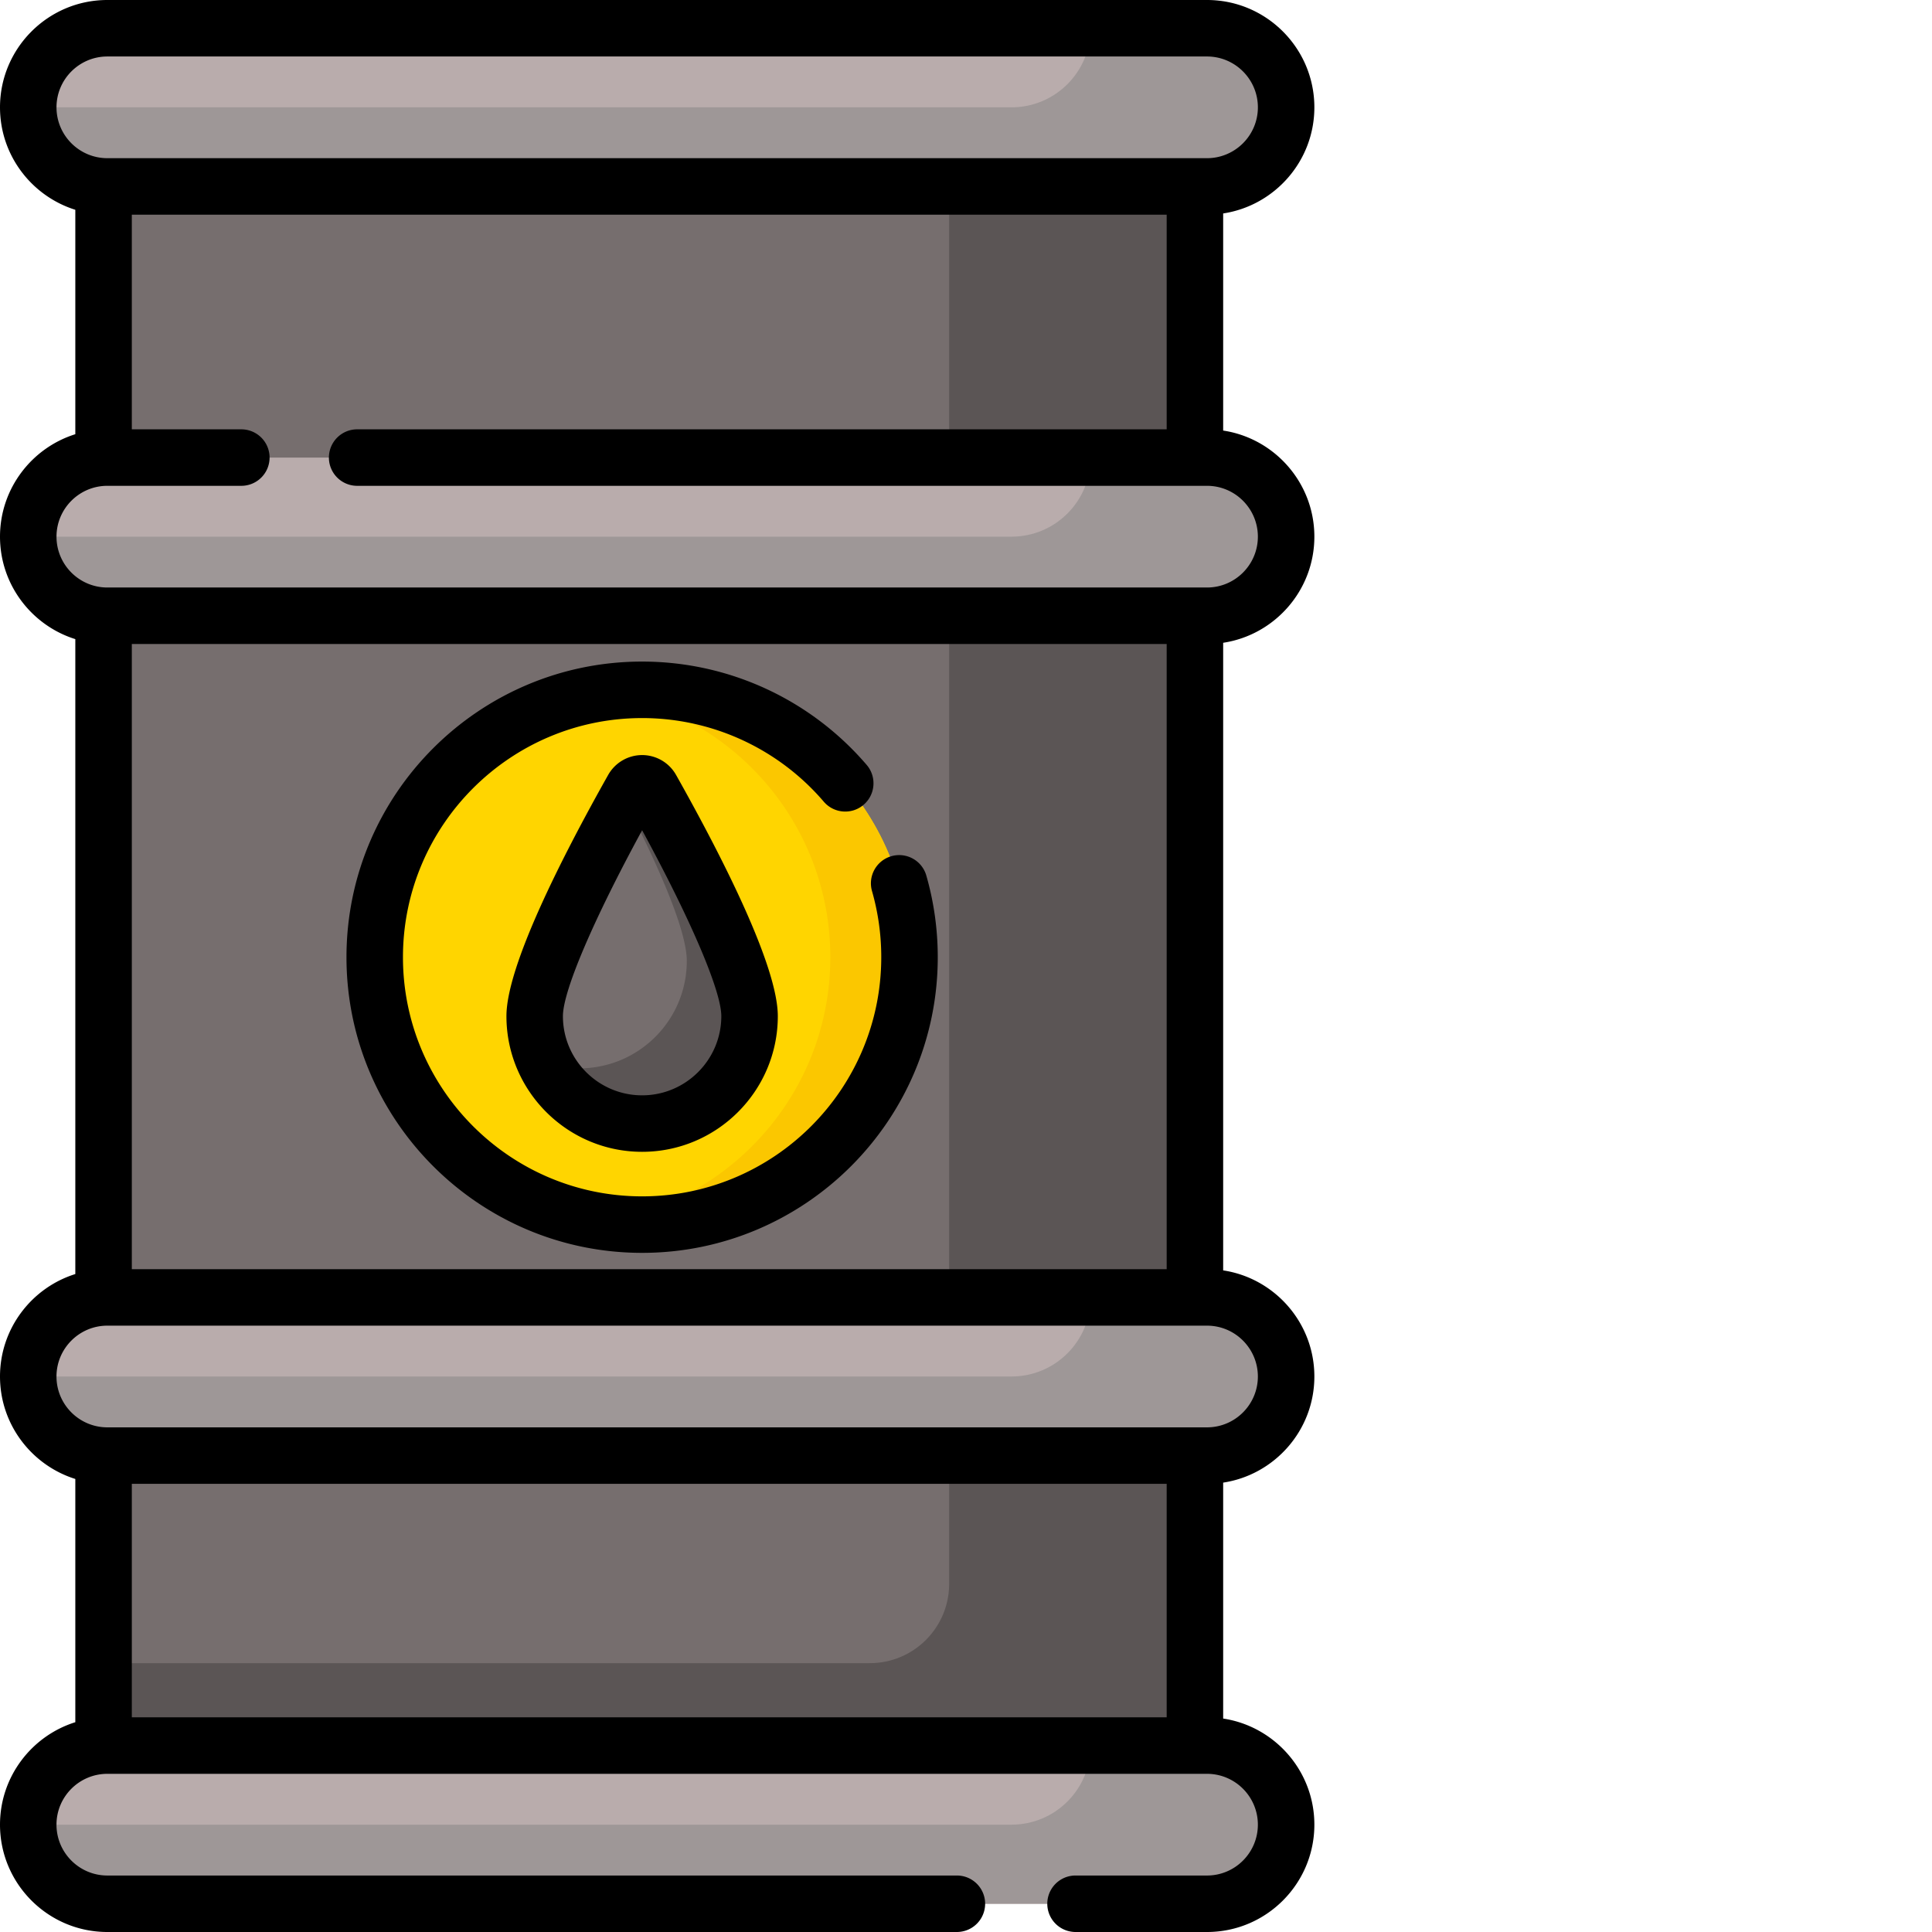
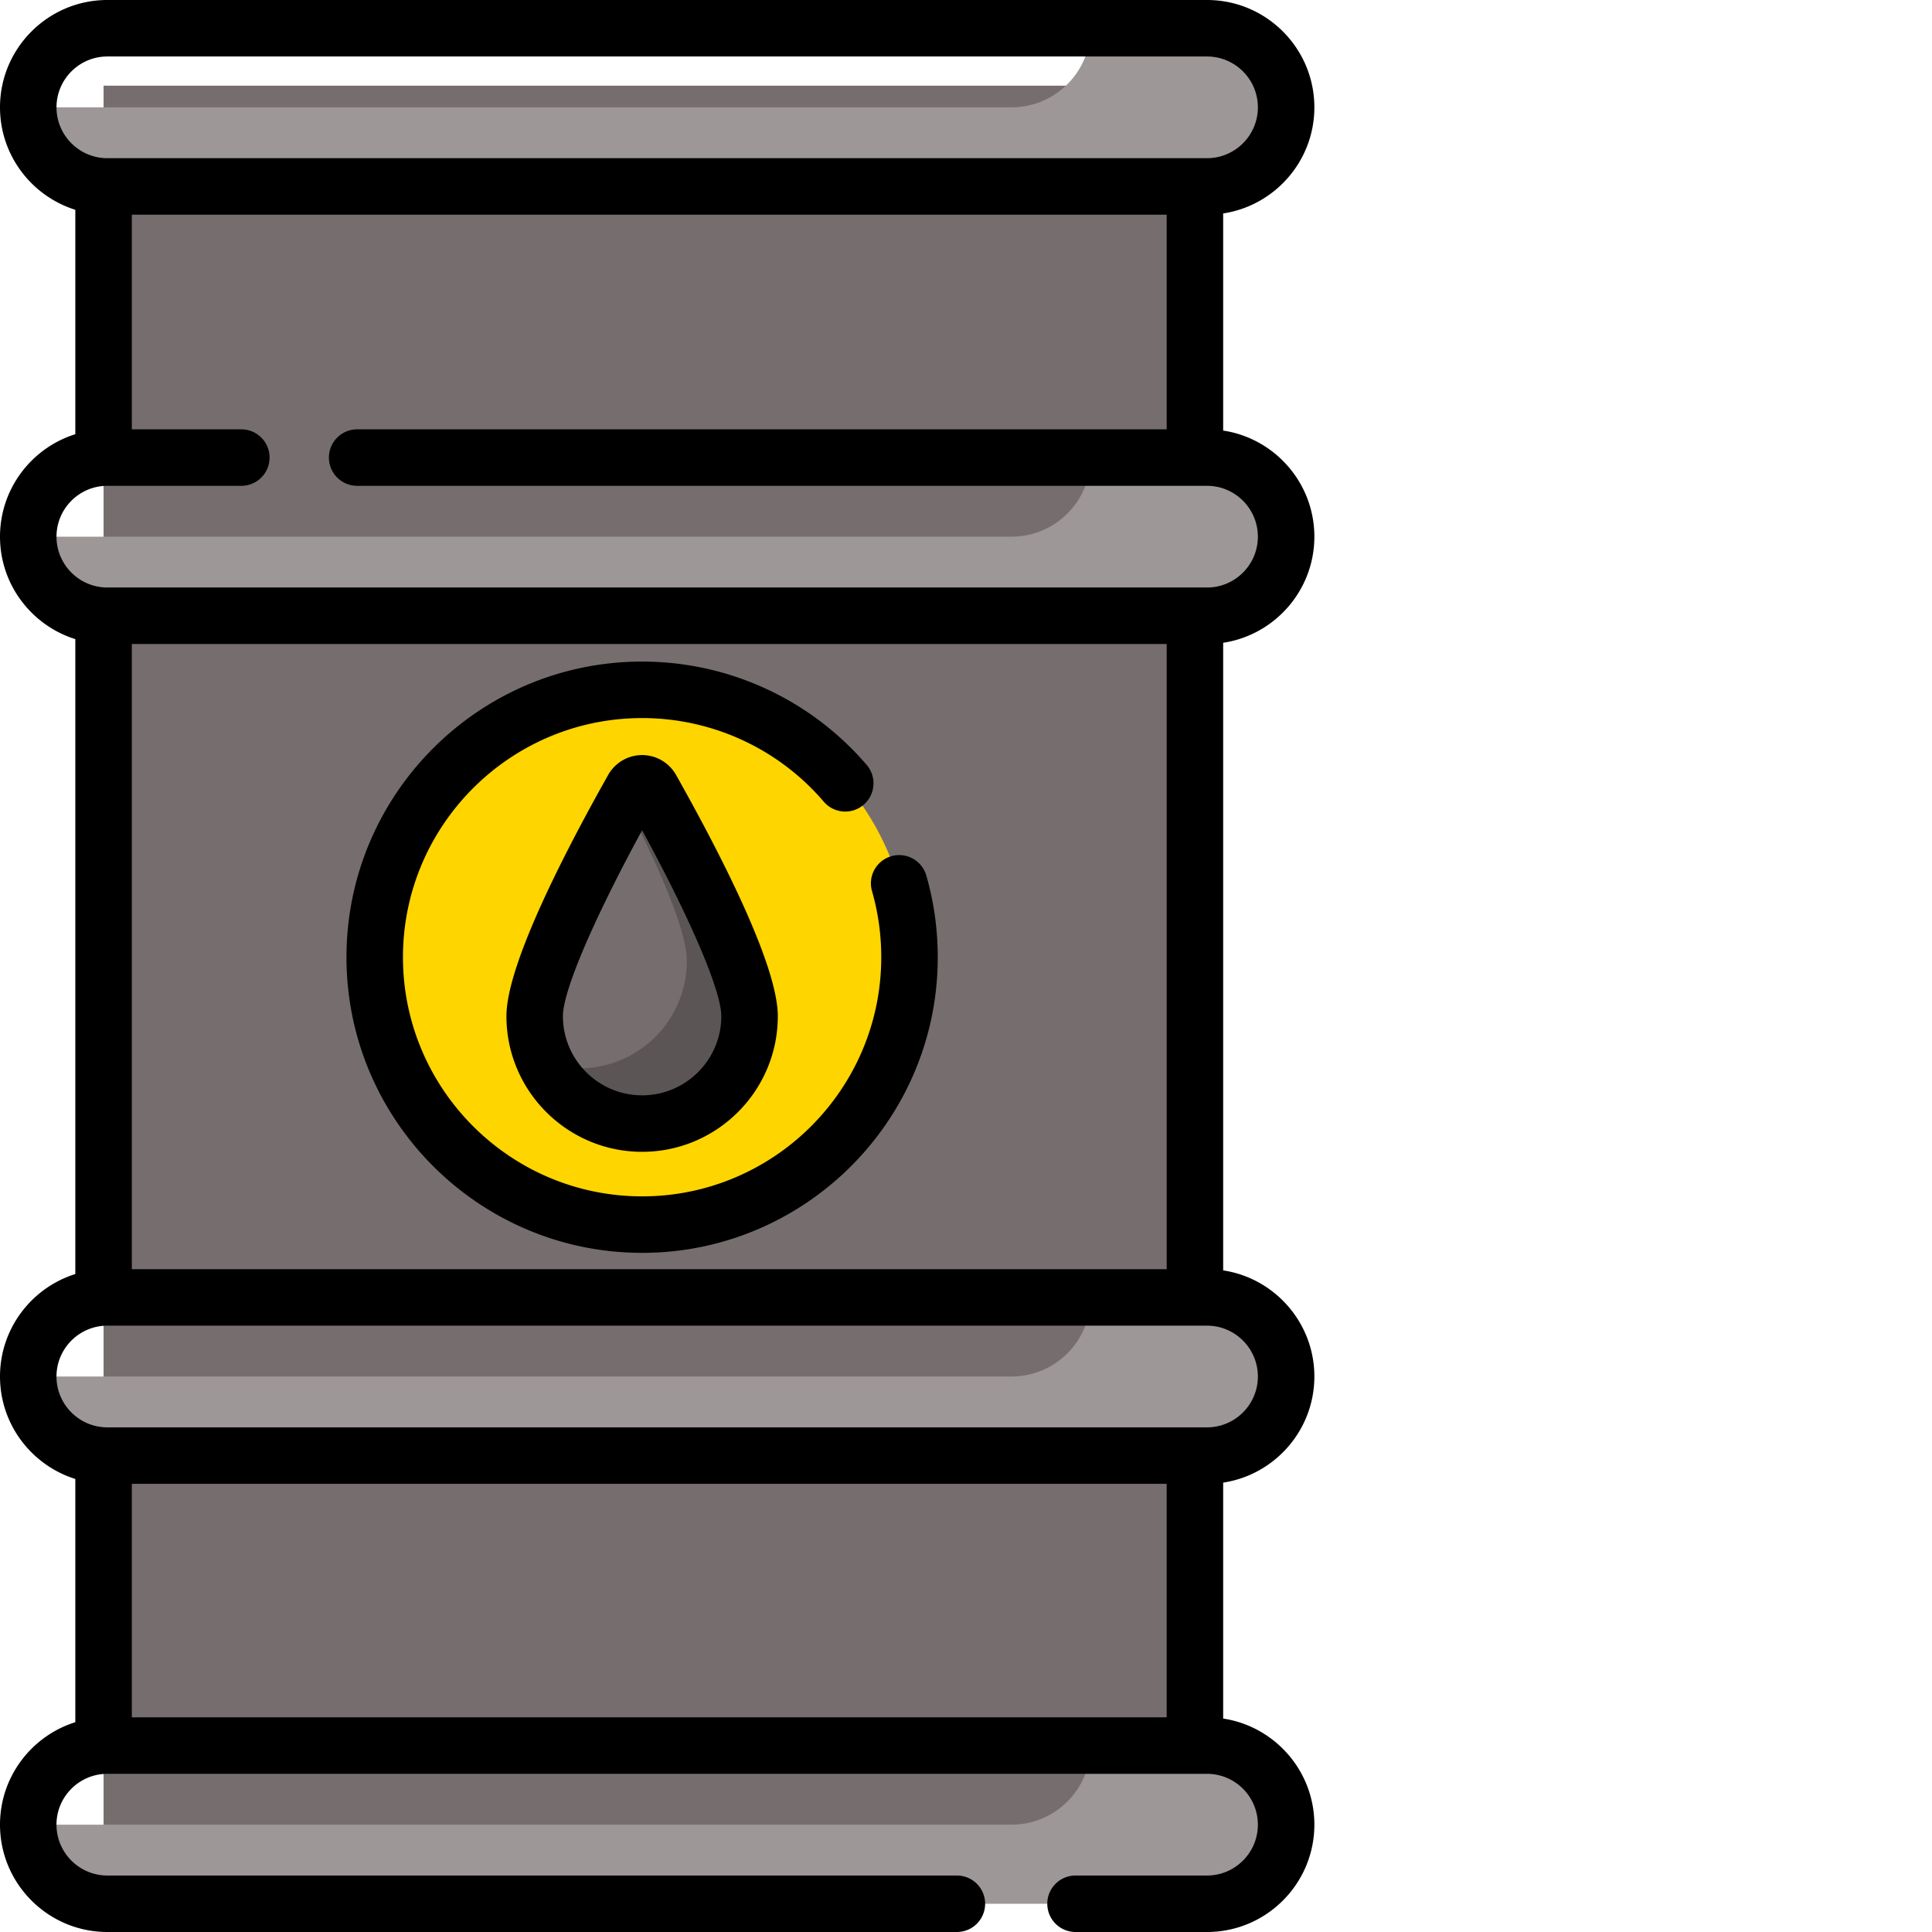
<svg xmlns="http://www.w3.org/2000/svg" version="1.1" width="512" height="512" x="0" y="0" viewBox="0 0 512 512" style="enable-background:new 0 0 512 512" xml:space="preserve" class="">
  <g>
    <path fill="#766e6e" d="M27.445 22.707h289.22v464.594H27.444zm0 0" opacity="1" data-original="#766e6e" class="" />
-     <path fill="#5b5555" d="M251.535 19.324v400.41c0 11.61-9.406 21.016-21.012 21.016H27.445v43.168h289.22V19.324zm0 0" opacity="1" data-original="#5b5555" class="" />
    <g fill="#b9acac">
-       <path d="M319.875 49.402H28.445c-11.578 0-20.96-9.382-20.96-20.957 0-11.574 9.382-20.96 20.96-20.96h291.43c11.574 0 20.96 9.386 20.96 20.96 0 11.575-9.386 20.957-20.96 20.957zM319.875 504.516H28.445c-11.578 0-20.96-9.383-20.96-20.961 0-11.575 9.382-20.957 20.96-20.957h291.43c11.574 0 20.96 9.382 20.96 20.957 0 11.578-9.386 20.96-20.96 20.96zM319.875 385.746H28.445c-11.578 0-20.96-9.383-20.96-20.957 0-11.574 9.382-20.96 20.96-20.96h291.43c11.574 0 20.96 9.386 20.96 20.96 0 11.574-9.386 20.957-20.96 20.957zM319.875 163.18H28.445c-11.578 0-20.96-9.383-20.96-20.957 0-11.575 9.382-20.961 20.96-20.961h291.43c11.574 0 20.96 9.386 20.96 20.96 0 11.575-9.386 20.958-20.96 20.958zm0 0" fill="#b9acac" opacity="1" data-original="#b9acac" />
-     </g>
+       </g>
    <path fill="#9e9797" d="M319.875 7.484H289.02c0 11.575-9.383 20.961-20.961 20.961H7.484c0 11.575 9.383 20.957 20.961 20.957h291.43c11.574 0 20.96-9.382 20.96-20.957 0-11.578-9.386-20.96-20.96-20.96zM319.875 462.598H289.02c0 11.574-9.383 20.957-20.961 20.957H7.484c0 11.574 9.383 20.96 20.961 20.96h291.43c11.574 0 20.96-9.386 20.96-20.96 0-11.575-9.386-20.957-20.96-20.957zM319.875 343.828H289.02c0 11.574-9.383 20.957-20.961 20.957H7.484c0 11.578 9.383 20.961 20.961 20.961h291.43c11.574 0 20.96-9.383 20.96-20.96 0-11.575-9.386-20.958-20.96-20.958zM319.875 121.262H289.02c0 11.578-9.383 20.96-20.961 20.96H7.484c0 11.575 9.383 20.958 20.961 20.958h291.43c11.574 0 20.96-9.383 20.96-20.957 0-11.575-9.386-20.961-20.96-20.961zm0 0" opacity="1" data-original="#9e9797" class="" />
    <path fill="#ffd500" d="M241.031 253.672c0 39.137-31.726 70.86-70.863 70.86s-70.863-31.723-70.863-70.86 31.726-70.863 70.863-70.863 70.863 31.726 70.863 70.863zm0 0" opacity="1" data-original="#ffd500" />
    <path fill="#766e6e" d="M198.64 269.285c0 15.727-12.745 28.473-28.472 28.473-15.727 0-28.473-12.746-28.473-28.473 0-12.87 19.078-47.945 26-60.25 1.086-1.93 3.86-1.93 4.946 0 6.922 12.305 26 47.38 26 60.25zm0 0" opacity="1" data-original="#766e6e" class="" />
    <path fill="#5b5555" d="M172.64 209.035c-1.085-1.93-3.859-1.93-4.945 0a595.658 595.658 0 0 0-1.933 3.469c7.718 15.016 16.246 33.539 16.246 42.144 0 15.723-12.746 28.473-28.473 28.473-3.152 0-6.183-.52-9.02-1.469 4.602 9.532 14.36 16.106 25.653 16.106 15.727 0 28.473-12.746 28.473-28.473 0-12.87-19.078-47.945-26-60.25zm0 0" opacity="1" data-original="#5b5555" class="" />
-     <path fill="#fbc700" d="M170.168 182.809c-3.566 0-7.066.27-10.492.777 34.16 5.07 60.37 34.516 60.37 70.086s-26.21 65.012-60.37 70.082c3.426.508 6.926.777 10.492.777 39.137 0 70.863-31.726 70.863-70.86-.004-39.136-31.726-70.862-70.863-70.862zm0 0" opacity="1" data-original="#fbc700" />
    <path d="M348.32 142.223c0-14.23-10.504-26.055-24.168-28.121V56.566c13.66-2.07 24.168-13.89 24.168-28.12C348.32 12.761 335.56 0 319.875 0H28.445C12.762 0 0 12.762 0 28.445c0 12.73 8.406 23.532 19.96 27.153v59.472C8.407 118.688 0 129.492 0 142.223c0 12.73 8.406 23.535 19.96 27.152v168.262C8.407 341.254 0 352.059 0 364.789s8.406 23.531 19.96 27.152v64.461C8.407 460.02 0 470.824 0 483.555 0 499.238 12.762 512 28.445 512h225.227a7.485 7.485 0 0 0 0-14.969H28.445c-7.43 0-13.476-6.047-13.476-13.476 0-7.43 6.047-13.473 13.476-13.473h291.43c7.43 0 13.473 6.043 13.473 13.473 0 7.43-6.043 13.476-13.473 13.476h-34.934a7.485 7.485 0 0 0 0 14.969h34.934c15.684 0 28.445-12.762 28.445-28.445 0-14.23-10.507-26.051-24.168-28.121V392.91c13.66-2.07 24.168-13.89 24.168-28.12 0-14.231-10.507-26.056-24.168-28.126v-166.32c13.66-2.07 24.168-13.89 24.168-28.121zM34.934 336.343V170.669h274.25v165.676zM14.973 28.446c0-7.43 6.043-13.476 13.472-13.476h291.43c7.43 0 13.477 6.047 13.477 13.476 0 7.43-6.047 13.473-13.477 13.473H28.445c-7.43 0-13.472-6.043-13.472-13.473zm0 113.778c0-7.43 6.043-13.477 13.472-13.477h35.598a7.485 7.485 0 0 0 0-14.969h-29.11V56.891h274.25v56.886H94.649a7.485 7.485 0 0 0 0 14.97h225.227c7.43 0 13.473 6.046 13.473 13.476 0 7.43-6.043 13.472-13.473 13.472H28.445c-7.43 0-13.472-6.043-13.472-13.472zM309.18 393.23v61.88H34.934v-61.88zm24.168-28.44c0 7.429-6.043 13.472-13.473 13.472H28.445c-7.43 0-13.476-6.043-13.476-13.473 0-7.43 6.047-13.477 13.476-13.477h291.43c7.43 0 13.473 6.047 13.473 13.477zm0 0" fill="#000000" opacity="1" data-original="#000000" class="" />
    <path d="M245.484 232.031a7.483 7.483 0 0 0-9.257-5.133c-3.973 1.141-6.274 5.286-5.133 9.258a63.503 63.503 0 0 1 2.449 17.516c0 34.945-28.43 63.375-63.375 63.375s-63.379-28.43-63.379-63.375 28.434-63.375 63.379-63.375a63.325 63.325 0 0 1 48.144 22.16c2.692 3.14 7.418 3.508 10.555.813 3.14-2.688 3.504-7.415.817-10.555-14.918-17.406-36.61-27.39-59.516-27.39-43.203 0-78.348 35.144-78.348 78.347 0 43.2 35.145 78.348 78.348 78.348 43.2 0 78.348-35.149 78.348-78.348 0-7.352-1.02-14.633-3.032-21.64zm0 0" fill="#000000" opacity="1" data-original="#000000" class="" />
    <path d="M170.168 200.102a10.333 10.333 0 0 0-8.996 5.261c-12.3 21.86-26.961 50.692-26.961 63.922 0 19.828 16.129 35.957 35.957 35.957s35.96-16.129 35.96-35.957c0-13.23-14.663-42.062-26.964-63.918a10.329 10.329 0 0 0-8.996-5.265zm20.988 69.183c0 11.574-9.414 20.988-20.988 20.988s-20.988-9.414-20.988-20.988c0-6.664 8.105-25.594 20.988-49.262 12.883 23.668 20.988 42.598 20.988 49.262zm0 0" fill="#000000" opacity="1" data-original="#000000" class="" />
  </g>
</svg>